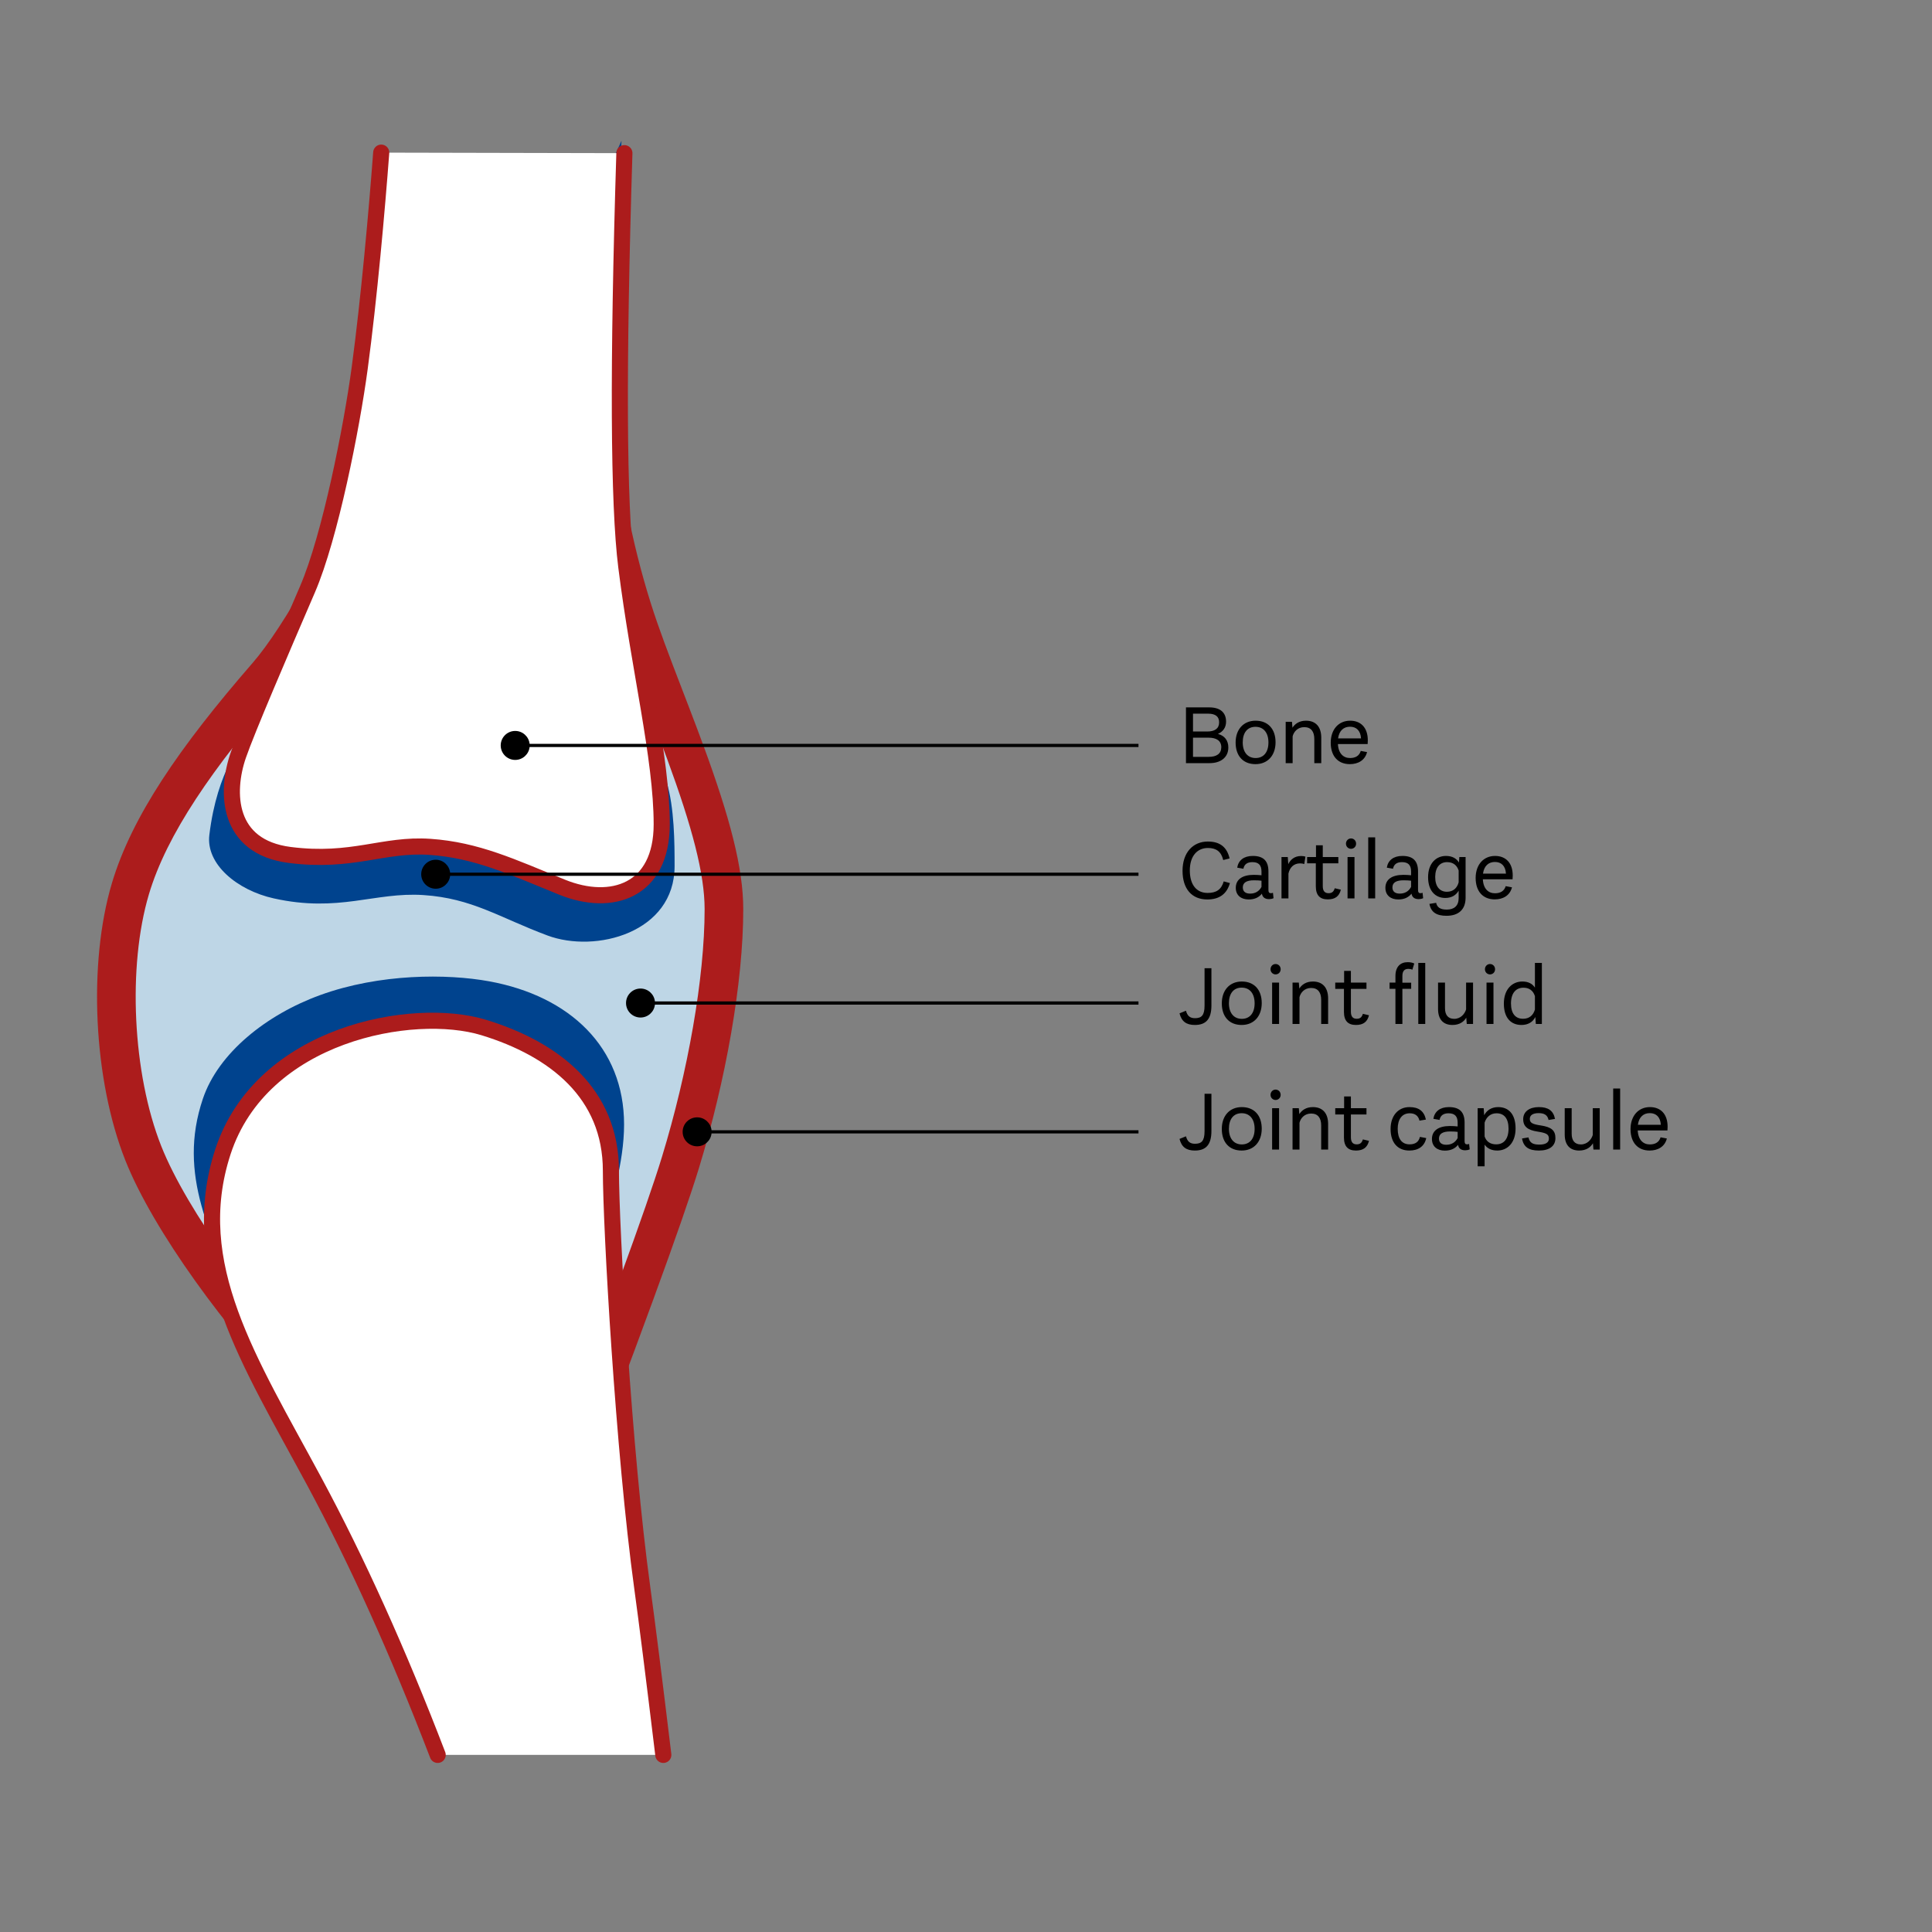
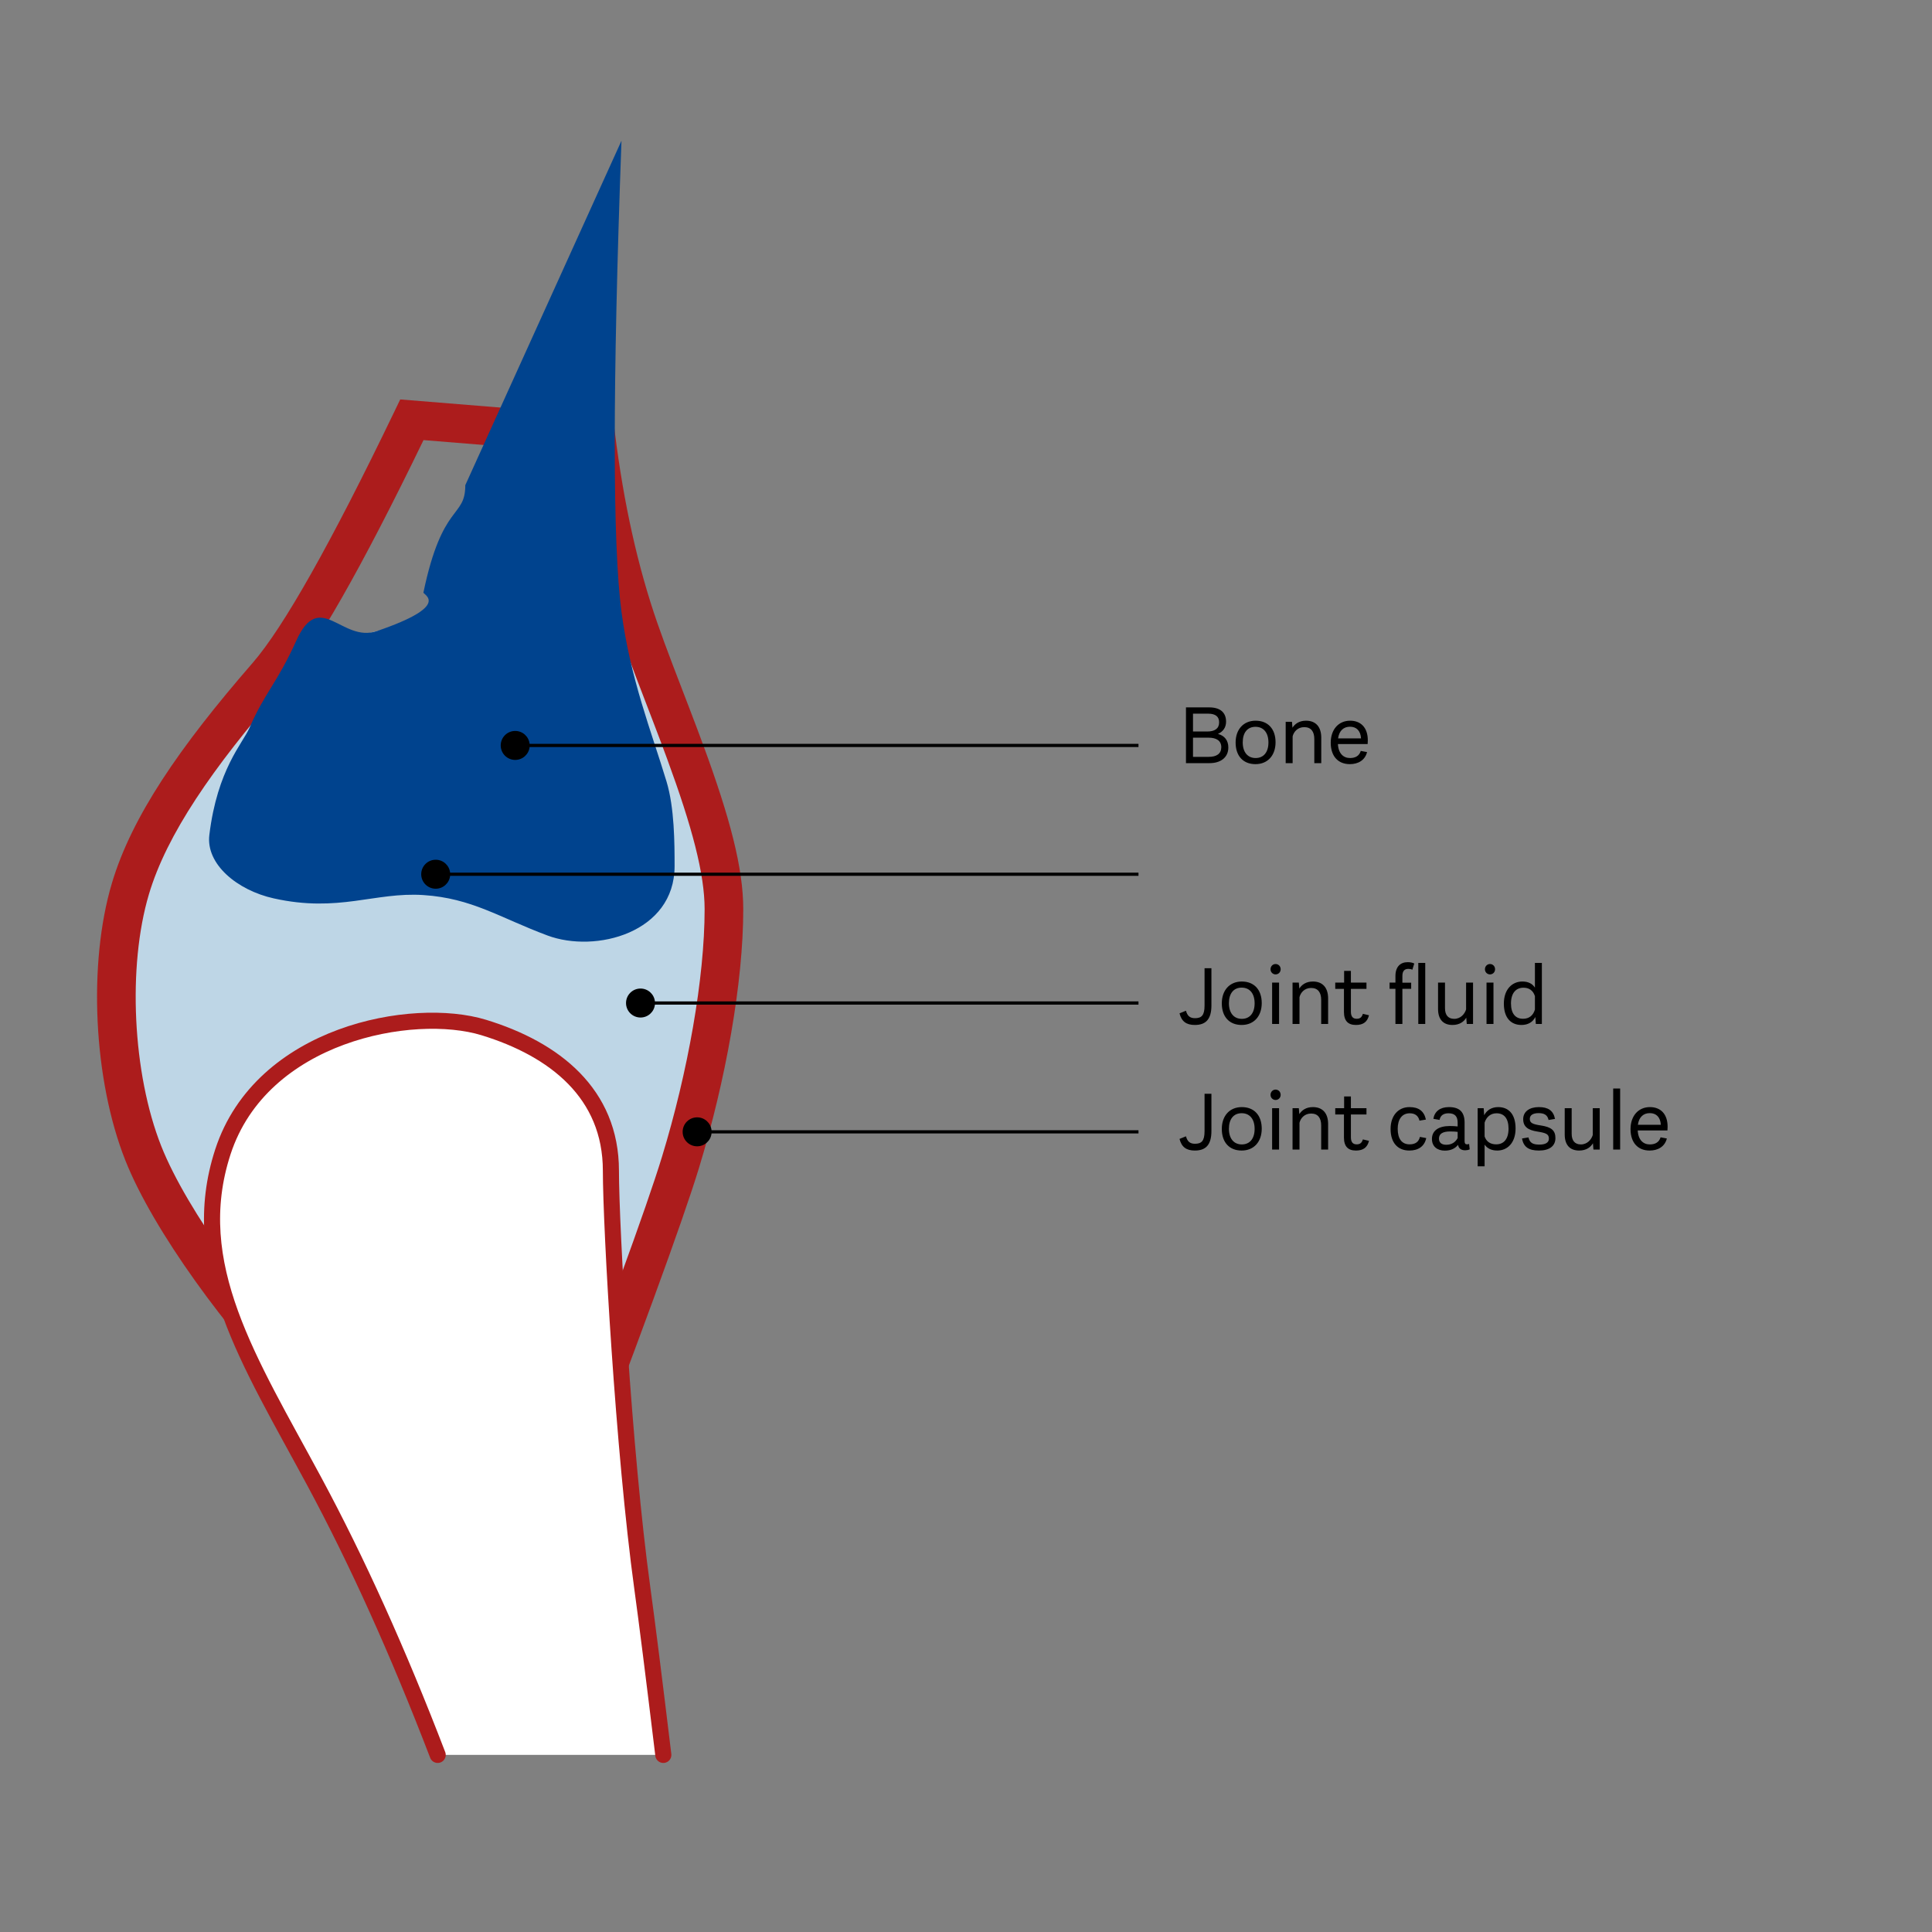
<svg xmlns="http://www.w3.org/2000/svg" width="600px" height="600px" viewBox="0 0 600 600" version="1.1">
  <rect x="0" y="0" width="600" height="600" fill="#808080" stroke="none" />
  <title>QUESU-4736_QUE_INT_DHT_Illustration_ENG_Gelenkaufbau_Hund_02_20221219</title>
  <desc>Created with Sketch.</desc>
  <g id="QUESU-4736_QUE_INT_DHT_Illustration_ENG_Gelenkaufbau_Hund_02_20221219" stroke="none" stroke-width="1" fill="none" fill-rule="evenodd">
    <path d="M94,203.96 C65,217.947 40,269.469 40,298.243 C40,327.017 39,362.5 72.5,398 C94.833,421.667 116.667,435.492 138,439.476 C171.667,433.01 192.5,414.73 200.5,384.638 C212.5,339.5 221.5,303.133 221.5,283.947 C221.5,271.157 211.833,238.674 192.5,186.5 C146.167,188.815 113.333,194.635 94,203.96 Z" id="Path-75" fill="#BED6E6" />
    <path d="M122.506,127.759 L124.293,124.047 L190.354,129.415 L190.955,134.263 C193.687,156.333 198.095,176.09 204.167,193.533 C205.463,197.256 206.964,201.332 208.923,206.488 C210.013,209.354 213.894,219.445 214.29,220.481 C215.913,224.724 217.218,228.186 218.444,231.522 C226.71,254.018 230.826,269.598 230.826,282.361 C230.826,305.1 225.398,335.464 217.064,362.751 C212.008,379.307 198.209,417.04 175.604,476.143 L173.301,482.165 L167.461,479.436 C127.824,460.92 102.549,446.115 91.217,434.563 C70.64,413.588 47.572,382.18 38.922,360.354 C29.004,335.328 27.306,299.259 34.75,274.286 C40.921,253.585 55.737,232.028 78.471,205.86 C88.001,194.889 102.796,168.722 122.506,127.759 Z M87.529,213.73 C65.878,238.652 51.779,259.166 46.25,277.714 C39.579,300.093 41.147,333.398 50.078,355.933 C58.034,376.008 80.228,406.225 99.783,426.16 C109.268,435.829 131.693,449.177 166.704,465.815 C187.835,410.454 200.815,374.874 205.588,359.246 C213.6,333.011 218.826,303.778 218.826,282.361 C218.826,271.45 214.976,256.875 207.18,235.661 C205.975,232.382 204.688,228.966 203.082,224.769 C202.693,223.752 198.806,213.644 197.706,210.751 C195.71,205.499 194.173,201.325 192.833,197.477 C186.923,180.496 182.541,161.532 179.677,140.587 L131.528,136.675 C112.246,176.475 97.687,202.038 87.529,213.73 Z" id="Path-76" fill="#AC1C1C" fill-rule="nonzero" />
-     <path d="M158,412.528 C110.333,427.077 83,425.861 76,408.88 C65.5,383.408 55,365 63,341.244 C67.788,327.028 82.715,315.102 99.466,309.021 C117.914,302.324 138.827,302.36 151.935,304.76 C176.944,309.337 193.812,325.235 193.812,349.225 C193.812,373.215 177.428,399.534 187.5,412.528 C194.214,421.191 184.381,421.191 158,412.528 Z" id="Path-74" fill="#00438E" />
    <path d="M135.925,545 C123.693,513.118 110.897,484.772 97.538,459.963 C77.5,422.75 57.783,392.745 69.223,357.702 C81.223,320.946 128.223,312.37 150.223,319.098 C172.223,325.825 189.723,339.581 189.723,363.581 C189.723,380.995 193.672,451.054 199.468,493.161 C200.929,503.778 203.107,521.058 206,545" id="Path-74-Copy-2" stroke="#AC1C1C" stroke-width="5" fill="#FFFFFF" stroke-linecap="round" />
    <path d="M144.5,150.68 C144.5,161.04 137.366,155.902 131.5,184 C131.358,184.679 140.5,188 117,196 C106.129,199.701 99.315,182.763 92,199 C86.119,212.054 82.15,215.211 77.5,226 C75.425,230.816 67.5,238.816 65.012,259.315 C63.908,268.411 73.691,276.483 85,279 C105.258,283.508 116.348,276.971 131.5,277.971 C146.652,278.971 155,284.913 170,290.517 C185,296.12 209.5,289.663 209.5,269 C209.5,261.901 209.465,250.88 207,242.724 C202.29,227.139 195.749,210.842 193.006,190 C190.219,168.833 190.219,120.068 193.006,43.705" id="Path-73" fill="#00438E" />
-     <path d="M118.392,47.4 C117.059,65.068 114.632,92.562 111.703,114.351 C109.211,132.881 102.5,166.763 95.5,183 C86.907,202.932 76.717,226.657 74,234.53 C70,246.12 70.5,263.033 90,265.517 C109.5,268 119.02,262 133.52,263 C148.02,264 159,269.193 174.5,275.5 C190,281.807 205.5,276.663 205.5,256 C205.5,235.337 198.5,207.75 194.5,176 C192.047,156.533 191.851,113.721 193.909,47.564" id="Path-73-Copy" stroke="#AC1C1C" stroke-width="5" fill="#FFFFFF" stroke-linecap="round" />
    <path id="Line-2-Copy-14" d="M164.473,231 L353.066,231 L353.566,231 L353.566,232 L353.066,232 L164.473,232 C164.224,234.25 162.316,236 160,236 C157.515,236 155.5,233.985 155.5,231.5 C155.5,229.015 157.515,227 160,227 C162.316,227 164.224,228.75 164.473,231 Z" fill="#000000" fill-rule="nonzero" />
    <path id="Line-2-Copy-21" d="M203.391,311 L353.066,311 L353.566,311 L353.566,312 L353.066,312 L203.391,312 C203.142,314.25 201.234,316 198.918,316 C196.433,316 194.418,313.985 194.418,311.5 C194.418,309.015 196.433,307 198.918,307 C201.234,307 203.142,308.75 203.391,311 Z" fill="#000000" fill-rule="nonzero" />
    <path id="Line-2-Copy-22" d="M139.784,271 L353.066,271 L353.566,271 L353.566,272 L353.066,272 L139.784,272 C139.535,274.25 137.628,276 135.311,276 C132.826,276 130.811,273.985 130.811,271.5 C130.811,269.015 132.826,267 135.311,267 C137.628,267 139.535,268.75 139.784,271 Z" fill="#000000" fill-rule="nonzero" />
    <path id="Line-2-Copy-23" d="M220.973,351 L353.066,351 L353.566,351 L353.566,352 L353.066,352 L220.973,352 C220.724,354.25 218.816,356 216.5,356 C214.015,356 212,353.985 212,351.5 C212,349.015 214.015,347 216.5,347 C218.816,347 220.724,348.75 220.973,351 Z" fill="#000000" fill-rule="nonzero" />
    <path d="M378.246,227.926 C380.248,228.446 381.47,229.902 381.47,232.138 C381.47,235.258 379.052,237 375.672,237 L368.314,237 L368.314,219.684 L375.542,219.684 C378.922,219.684 380.768,221.244 380.768,224.13 C380.768,225.95 379.78,227.25 378.246,227.926 Z M375.204,221.634 L370.498,221.634 L370.498,227.172 L374.97,227.172 C377.232,227.172 378.61,226.262 378.61,224.364 C378.636,222.518 377.44,221.634 375.204,221.634 Z M375.36,235.05 C377.804,235.05 379.26,234.114 379.286,232.06 C379.286,229.98 377.648,229.096 375.438,229.096 L370.498,229.096 L370.498,235.05 L375.36,235.05 Z M389.894,237.312 C386.098,237.312 383.732,234.79 383.732,230.604 C383.732,226.548 386.15,223.818 389.946,223.818 C393.742,223.818 396.134,226.34 396.134,230.526 C396.134,234.582 393.716,237.312 389.894,237.312 Z M389.946,235.414 C392.442,235.414 393.924,233.594 393.924,230.578 C393.924,227.588 392.442,225.716 389.894,225.716 C387.398,225.716 385.942,227.536 385.942,230.552 C385.942,233.568 387.45,235.414 389.946,235.414 Z M405.598,223.818 C408.614,223.818 410.33,225.716 410.33,229.096 L410.33,237 L408.172,237 L408.172,229.512 C408.172,227.198 407.158,225.82 405.052,225.82 C403.05,225.82 401.802,227.198 401.438,228.68 L401.438,237 L399.28,237 L399.28,224.156 L401.23,224.156 L401.386,226.002 C402.14,224.806 403.492,223.818 405.598,223.818 Z M424.786,229.928 C424.786,230.37 424.76,230.708 424.734,231.072 L415.504,231.072 C415.66,234.036 417.22,235.414 419.274,235.414 C420.99,235.414 422.16,234.686 422.602,233.204 L424.552,233.568 C423.902,236.142 421.744,237.312 419.196,237.312 C415.686,237.312 413.268,234.998 413.268,230.63 C413.294,226.47 415.764,223.818 419.3,223.818 C422.524,223.818 424.786,225.872 424.786,229.928 Z M419.248,225.69 C417.324,225.69 415.894,226.86 415.556,229.304 L422.68,229.304 C422.524,226.86 421.198,225.69 419.248,225.69 Z" id="Bone" fill="#000000" />
    <path d="M371.07,318.312 C368.392,318.312 366.936,317.194 366.312,314.698 L368.314,313.892 C368.756,315.53 369.588,316.206 371.096,316.206 C373.124,316.206 374.086,315.374 374.086,312.28 L374.086,300.684 L376.218,300.684 L376.218,312.254 C376.218,316.622 374.398,318.312 371.07,318.312 Z M385.604,318.312 C381.808,318.312 379.442,315.79 379.442,311.604 C379.442,307.548 381.86,304.818 385.656,304.818 C389.452,304.818 391.844,307.34 391.844,311.526 C391.844,315.582 389.426,318.312 385.604,318.312 Z M385.656,316.414 C388.152,316.414 389.634,314.594 389.634,311.578 C389.634,308.588 388.152,306.716 385.604,306.716 C383.108,306.716 381.652,308.536 381.652,311.552 C381.652,314.568 383.16,316.414 385.656,316.414 Z M396.134,302.608 C395.302,302.608 394.574,301.932 394.574,301.022 C394.574,300.06 395.302,299.384 396.134,299.384 C397.018,299.384 397.72,300.06 397.72,301.022 C397.72,301.932 397.018,302.608 396.134,302.608 Z M395.068,318 L395.068,305.156 L397.226,305.156 L397.226,318 L395.068,318 Z M407.73,304.818 C410.746,304.818 412.462,306.716 412.462,310.096 L412.462,318 L410.304,318 L410.304,310.512 C410.304,308.198 409.29,306.82 407.184,306.82 C405.182,306.82 403.934,308.198 403.57,309.68 L403.57,318 L401.412,318 L401.412,305.156 L403.362,305.156 L403.518,307.002 C404.272,305.806 405.624,304.818 407.73,304.818 Z M423.252,314.854 L425.15,315.296 C424.656,317.324 423.408,318.312 421.094,318.312 C418.676,318.312 417.376,317.064 417.376,314.256 L417.376,307.106 L414.672,307.106 L414.672,305.156 L417.428,305.156 L417.428,301.516 L419.534,301.516 L419.534,305.156 L424.37,305.156 L424.37,307.106 L419.534,307.106 L419.534,314.204 C419.534,315.79 420.236,316.388 421.328,316.388 C422.342,316.388 422.914,315.972 423.252,314.854 Z M433.366,303.076 C433.366,300.216 434.926,298.812 437.162,298.812 C438.02,298.812 438.696,298.968 439.216,299.228 L438.618,301.152 C438.254,300.97 437.838,300.892 437.37,300.892 C436.252,300.892 435.524,301.49 435.524,303.076 L435.524,305.182 L438.254,305.182 L438.254,307.08 L435.524,307.08 L435.524,318 L433.366,318 L433.366,307.08 L431.546,307.08 L431.546,305.156 L433.366,305.156 L433.366,303.076 Z M440.464,299.046 L442.622,299.046 L442.622,318 L440.464,318 L440.464,299.046 Z M455.31,305.156 L457.468,305.156 L457.468,318 L455.518,318 L455.362,316.05 C454.66,317.246 453.334,318.312 451.072,318.312 C448.186,318.312 446.6,316.544 446.6,313.346 L446.6,305.156 L448.758,305.156 L448.758,313.112 C448.758,315.166 449.694,316.414 451.618,316.414 C453.62,316.414 454.894,314.88 455.31,313.476 L455.31,305.156 Z M462.72,302.608 C461.888,302.608 461.16,301.932 461.16,301.022 C461.16,300.06 461.888,299.384 462.72,299.384 C463.604,299.384 464.306,300.06 464.306,301.022 C464.306,301.932 463.604,302.608 462.72,302.608 Z M461.654,318 L461.654,305.156 L463.812,305.156 L463.812,318 L461.654,318 Z M476.682,299.046 L478.84,299.046 L478.84,318 L476.968,318 L476.812,315.842 C476.032,317.402 474.576,318.312 472.496,318.312 C469.272,318.312 467.036,316.154 467.036,311.682 C467.036,307.184 469.662,304.818 472.782,304.818 C474.602,304.818 475.902,305.494 476.682,306.716 L476.682,299.046 Z M472.99,316.388 C474.94,316.388 476.162,315.296 476.682,313.528 L476.682,309.368 C476.162,307.678 474.94,306.742 473.146,306.742 C470.832,306.742 469.272,308.328 469.246,311.604 C469.246,314.854 470.702,316.388 472.99,316.388 Z" id="Joint-fluid" fill="#000000" />
-     <path d="M374.944,279.338 C370.108,279.338 367.248,276.036 367.248,270.42 C367.248,264.83 370.446,261.346 375.1,261.346 C378.922,261.346 381.054,263.114 381.86,266.598 L379.884,267.092 C379.234,264.414 377.674,263.348 375.126,263.348 C371.876,263.348 369.51,265.766 369.51,270.316 C369.51,274.892 371.694,277.31 375.022,277.31 C377.726,277.31 379.286,276.296 380.04,273.722 L381.964,274.242 C381.028,277.57 378.74,279.338 374.944,279.338 Z M395.328,277.258 L395.51,278.948 C395.016,279.156 394.548,279.234 394.106,279.234 C392.858,279.234 392.078,278.662 391.896,277.544 C390.934,278.714 389.608,279.338 387.788,279.338 C385.396,279.338 383.784,278.012 383.784,275.724 C383.784,273.098 385.864,271.694 389.374,271.694 C390.258,271.694 390.96,271.746 391.766,271.824 L391.766,270.654 C391.766,268.652 390.856,267.742 388.932,267.742 C387.398,267.742 386.41,268.392 386.15,269.796 L384.226,269.458 C384.59,267.196 386.28,265.818 389.062,265.818 C392.364,265.818 393.924,267.352 393.924,270.654 L393.924,276.374 C393.924,277.076 394.132,277.388 394.652,277.388 C394.964,277.388 395.12,277.336 395.328,277.258 Z M388.23,277.518 C389.79,277.518 391.012,276.842 391.766,275.438 L391.766,273.514 C391.194,273.436 390.414,273.384 389.426,273.384 C387.164,273.384 385.968,274.086 385.968,275.594 C385.968,276.894 386.826,277.518 388.23,277.518 Z M404.038,265.844 C404.558,265.844 404.974,265.896 405.416,266.026 L405.052,268.34 C404.61,268.184 404.272,268.132 403.726,268.132 C401.776,268.132 400.528,269.432 400.138,271.304 L400.138,279 L397.98,279 L397.98,266.156 L399.93,266.156 L400.086,268.366 C400.736,267.014 401.984,265.844 404.038,265.844 Z M414.516,275.854 L416.414,276.296 C415.92,278.324 414.672,279.312 412.358,279.312 C409.94,279.312 408.64,278.064 408.64,275.256 L408.64,268.106 L405.936,268.106 L405.936,266.156 L408.692,266.156 L408.692,262.516 L410.798,262.516 L410.798,266.156 L415.634,266.156 L415.634,268.106 L410.798,268.106 L410.798,275.204 C410.798,276.79 411.5,277.388 412.592,277.388 C413.606,277.388 414.178,276.972 414.516,275.854 Z M419.56,263.608 C418.728,263.608 418,262.932 418,262.022 C418,261.06 418.728,260.384 419.56,260.384 C420.444,260.384 421.146,261.06 421.146,262.022 C421.146,262.932 420.444,263.608 419.56,263.608 Z M418.494,279 L418.494,266.156 L420.652,266.156 L420.652,279 L418.494,279 Z M424.916,279 L424.916,260.046 L427.074,260.046 L427.074,279 L424.916,279 Z M441.79,277.258 L441.972,278.948 C441.478,279.156 441.01,279.234 440.568,279.234 C439.32,279.234 438.54,278.662 438.358,277.544 C437.396,278.714 436.07,279.338 434.25,279.338 C431.858,279.338 430.246,278.012 430.246,275.724 C430.246,273.098 432.326,271.694 435.836,271.694 C436.72,271.694 437.422,271.746 438.228,271.824 L438.228,270.654 C438.228,268.652 437.318,267.742 435.394,267.742 C433.86,267.742 432.872,268.392 432.612,269.796 L430.688,269.458 C431.052,267.196 432.742,265.818 435.524,265.818 C438.826,265.818 440.386,267.352 440.386,270.654 L440.386,276.374 C440.386,277.076 440.594,277.388 441.114,277.388 C441.426,277.388 441.582,277.336 441.79,277.258 Z M434.692,277.518 C436.252,277.518 437.474,276.842 438.228,275.438 L438.228,273.514 C437.656,273.436 436.876,273.384 435.888,273.384 C433.626,273.384 432.43,274.086 432.43,275.594 C432.43,276.894 433.288,277.518 434.692,277.518 Z M453.204,266.156 L455.154,266.156 L455.154,278.792 C455.154,282.458 452.97,284.408 449.226,284.408 C446.21,284.408 444.416,283.368 443.922,280.716 L446.002,280.378 C446.314,281.782 447.276,282.484 449.304,282.484 C451.618,282.484 452.996,281.288 452.996,278.922 L452.996,276.608 C452.242,277.934 450.89,278.87 448.862,278.87 C445.794,278.87 443.506,276.712 443.506,272.422 C443.506,268.028 446.08,265.818 449.044,265.818 C451.046,265.818 452.346,266.624 453.1,267.872 L453.204,266.156 Z M449.356,276.946 C451.28,276.946 452.528,275.802 452.996,274.008 L452.996,270.342 C452.502,268.782 451.332,267.742 449.408,267.742 C447.198,267.742 445.742,269.328 445.716,272.292 C445.69,275.334 447.146,276.946 449.356,276.946 Z M469.792,271.928 C469.792,272.37 469.766,272.708 469.74,273.072 L460.51,273.072 C460.666,276.036 462.226,277.414 464.28,277.414 C465.996,277.414 467.166,276.686 467.608,275.204 L469.558,275.568 C468.908,278.142 466.75,279.312 464.202,279.312 C460.692,279.312 458.274,276.998 458.274,272.63 C458.3,268.47 460.77,265.818 464.306,265.818 C467.53,265.818 469.792,267.872 469.792,271.928 Z M464.254,267.69 C462.33,267.69 460.9,268.86 460.562,271.304 L467.686,271.304 C467.53,268.86 466.204,267.69 464.254,267.69 Z" id="Cartilage" fill="#000000" />
    <path d="M371.07,357.312 C368.392,357.312 366.936,356.194 366.312,353.698 L368.314,352.892 C368.756,354.53 369.588,355.206 371.096,355.206 C373.124,355.206 374.086,354.374 374.086,351.28 L374.086,339.684 L376.218,339.684 L376.218,351.254 C376.218,355.622 374.398,357.312 371.07,357.312 Z M385.604,357.312 C381.808,357.312 379.442,354.79 379.442,350.604 C379.442,346.548 381.86,343.818 385.656,343.818 C389.452,343.818 391.844,346.34 391.844,350.526 C391.844,354.582 389.426,357.312 385.604,357.312 Z M385.656,355.414 C388.152,355.414 389.634,353.594 389.634,350.578 C389.634,347.588 388.152,345.716 385.604,345.716 C383.108,345.716 381.652,347.536 381.652,350.552 C381.652,353.568 383.16,355.414 385.656,355.414 Z M396.134,341.608 C395.302,341.608 394.574,340.932 394.574,340.022 C394.574,339.06 395.302,338.384 396.134,338.384 C397.018,338.384 397.72,339.06 397.72,340.022 C397.72,340.932 397.018,341.608 396.134,341.608 Z M395.068,357 L395.068,344.156 L397.226,344.156 L397.226,357 L395.068,357 Z M407.73,343.818 C410.746,343.818 412.462,345.716 412.462,349.096 L412.462,357 L410.304,357 L410.304,349.512 C410.304,347.198 409.29,345.82 407.184,345.82 C405.182,345.82 403.934,347.198 403.57,348.68 L403.57,357 L401.412,357 L401.412,344.156 L403.362,344.156 L403.518,346.002 C404.272,344.806 405.624,343.818 407.73,343.818 Z M423.252,353.854 L425.15,354.296 C424.656,356.324 423.408,357.312 421.094,357.312 C418.676,357.312 417.376,356.064 417.376,353.256 L417.376,346.106 L414.672,346.106 L414.672,344.156 L417.428,344.156 L417.428,340.516 L419.534,340.516 L419.534,344.156 L424.37,344.156 L424.37,346.106 L419.534,346.106 L419.534,353.204 C419.534,354.79 420.236,355.388 421.328,355.388 C422.342,355.388 422.914,354.972 423.252,353.854 Z M437.682,357.312 C434.198,357.312 431.858,355.024 431.858,350.604 C431.858,346.444 434.276,343.818 437.708,343.818 C440.646,343.818 442.258,345.092 442.83,347.692 L440.828,348.03 C440.464,346.444 439.398,345.742 437.786,345.742 C435.394,345.742 434.068,347.64 434.068,350.552 C434.068,353.75 435.42,355.388 437.76,355.388 C439.554,355.388 440.62,354.608 440.958,353.074 L442.934,353.438 C442.388,356.012 440.464,357.312 437.682,357.312 Z M456.246,355.258 L456.428,356.948 C455.934,357.156 455.466,357.234 455.024,357.234 C453.776,357.234 452.996,356.662 452.814,355.544 C451.852,356.714 450.526,357.338 448.706,357.338 C446.314,357.338 444.702,356.012 444.702,353.724 C444.702,351.098 446.782,349.694 450.292,349.694 C451.176,349.694 451.878,349.746 452.684,349.824 L452.684,348.654 C452.684,346.652 451.774,345.742 449.85,345.742 C448.316,345.742 447.328,346.392 447.068,347.796 L445.144,347.458 C445.508,345.196 447.198,343.818 449.98,343.818 C453.282,343.818 454.842,345.352 454.842,348.654 L454.842,354.374 C454.842,355.076 455.05,355.388 455.57,355.388 C455.882,355.388 456.038,355.336 456.246,355.258 Z M449.148,355.518 C450.708,355.518 451.93,354.842 452.684,353.438 L452.684,351.514 C452.112,351.436 451.332,351.384 450.344,351.384 C448.082,351.384 446.886,352.086 446.886,353.594 C446.886,354.894 447.744,355.518 449.148,355.518 Z M465.268,343.818 C468.518,343.818 470.676,346.002 470.676,350.448 C470.676,354.946 468.128,357.312 464.982,357.312 C463.188,357.312 461.836,356.636 461.056,355.466 L461.056,362.2 L458.898,362.2 L458.898,344.156 L460.77,344.156 L460.926,346.34 C461.732,344.806 463.214,343.818 465.268,343.818 Z M464.644,355.388 C466.958,355.388 468.466,353.828 468.492,350.552 C468.492,347.276 467.088,345.742 464.748,345.742 C462.85,345.742 461.576,346.964 461.056,348.654 L461.056,352.918 C461.55,354.452 462.772,355.388 464.644,355.388 Z M477.93,357.312 C474.784,357.312 473.146,356.22 472.678,353.568 L474.68,353.23 C475.07,354.894 475.98,355.466 478.06,355.466 C479.932,355.466 481.024,354.868 481.024,353.62 C481.024,352.216 480.192,351.852 477.41,351.41 C474.55,350.968 473.042,349.928 473.042,347.562 C473.042,345.222 474.966,343.818 477.904,343.818 C480.738,343.818 482.402,344.858 482.922,347.484 L480.92,347.822 C480.608,346.288 479.594,345.69 477.826,345.69 C476.058,345.69 475.096,346.34 475.096,347.484 C475.096,348.758 475.98,349.148 478.632,349.538 C481.726,350.032 483.052,351.02 483.052,353.438 C483.052,355.908 481.206,357.312 477.93,357.312 Z M494.648,344.156 L496.806,344.156 L496.806,357 L494.856,357 L494.7,355.05 C493.998,356.246 492.672,357.312 490.41,357.312 C487.524,357.312 485.938,355.544 485.938,352.346 L485.938,344.156 L488.096,344.156 L488.096,352.112 C488.096,354.166 489.032,355.414 490.956,355.414 C492.958,355.414 494.232,353.88 494.648,352.476 L494.648,344.156 Z M500.992,357 L500.992,338.046 L503.15,338.046 L503.15,357 L500.992,357 Z M517.892,349.928 C517.892,350.37 517.866,350.708 517.84,351.072 L508.61,351.072 C508.766,354.036 510.326,355.414 512.38,355.414 C514.096,355.414 515.266,354.686 515.708,353.204 L517.658,353.568 C517.008,356.142 514.85,357.312 512.302,357.312 C508.792,357.312 506.374,354.998 506.374,350.63 C506.4,346.47 508.87,343.818 512.406,343.818 C515.63,343.818 517.892,345.872 517.892,349.928 Z M512.354,345.69 C510.43,345.69 509,346.86 508.662,349.304 L515.786,349.304 C515.63,346.86 514.304,345.69 512.354,345.69 Z" id="Joint-capsule" fill="#000000" />
  </g>
</svg>